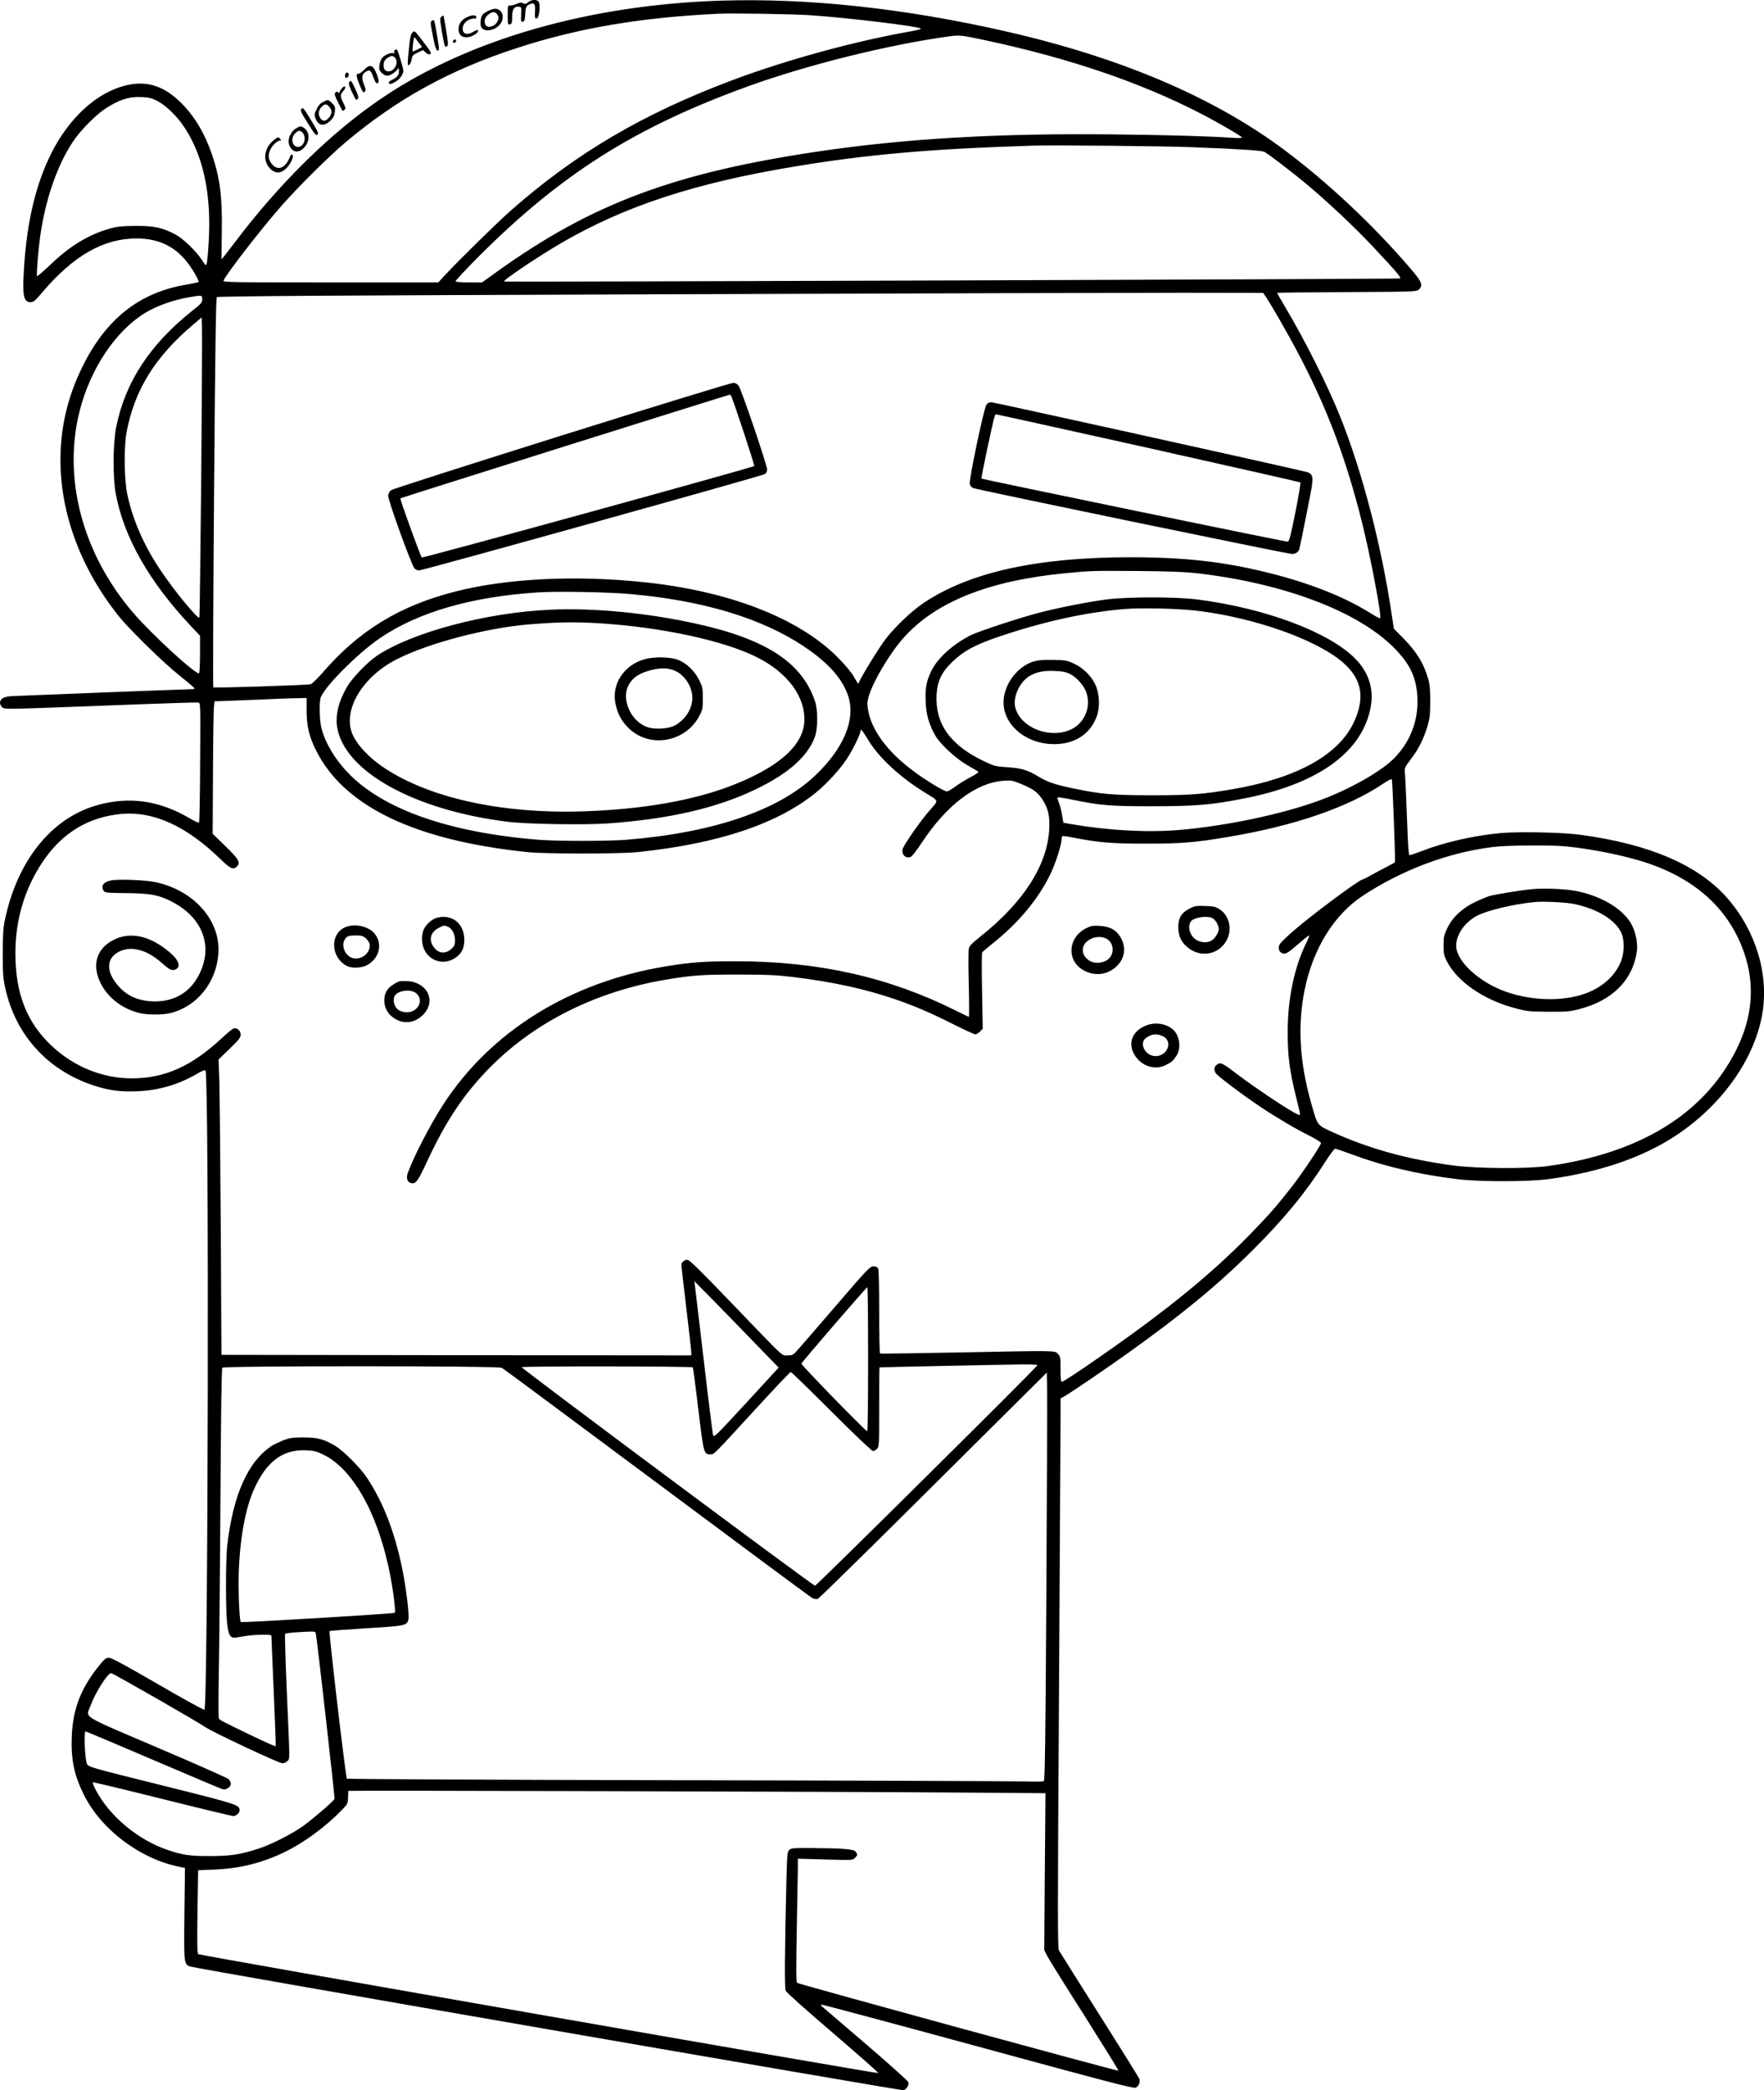
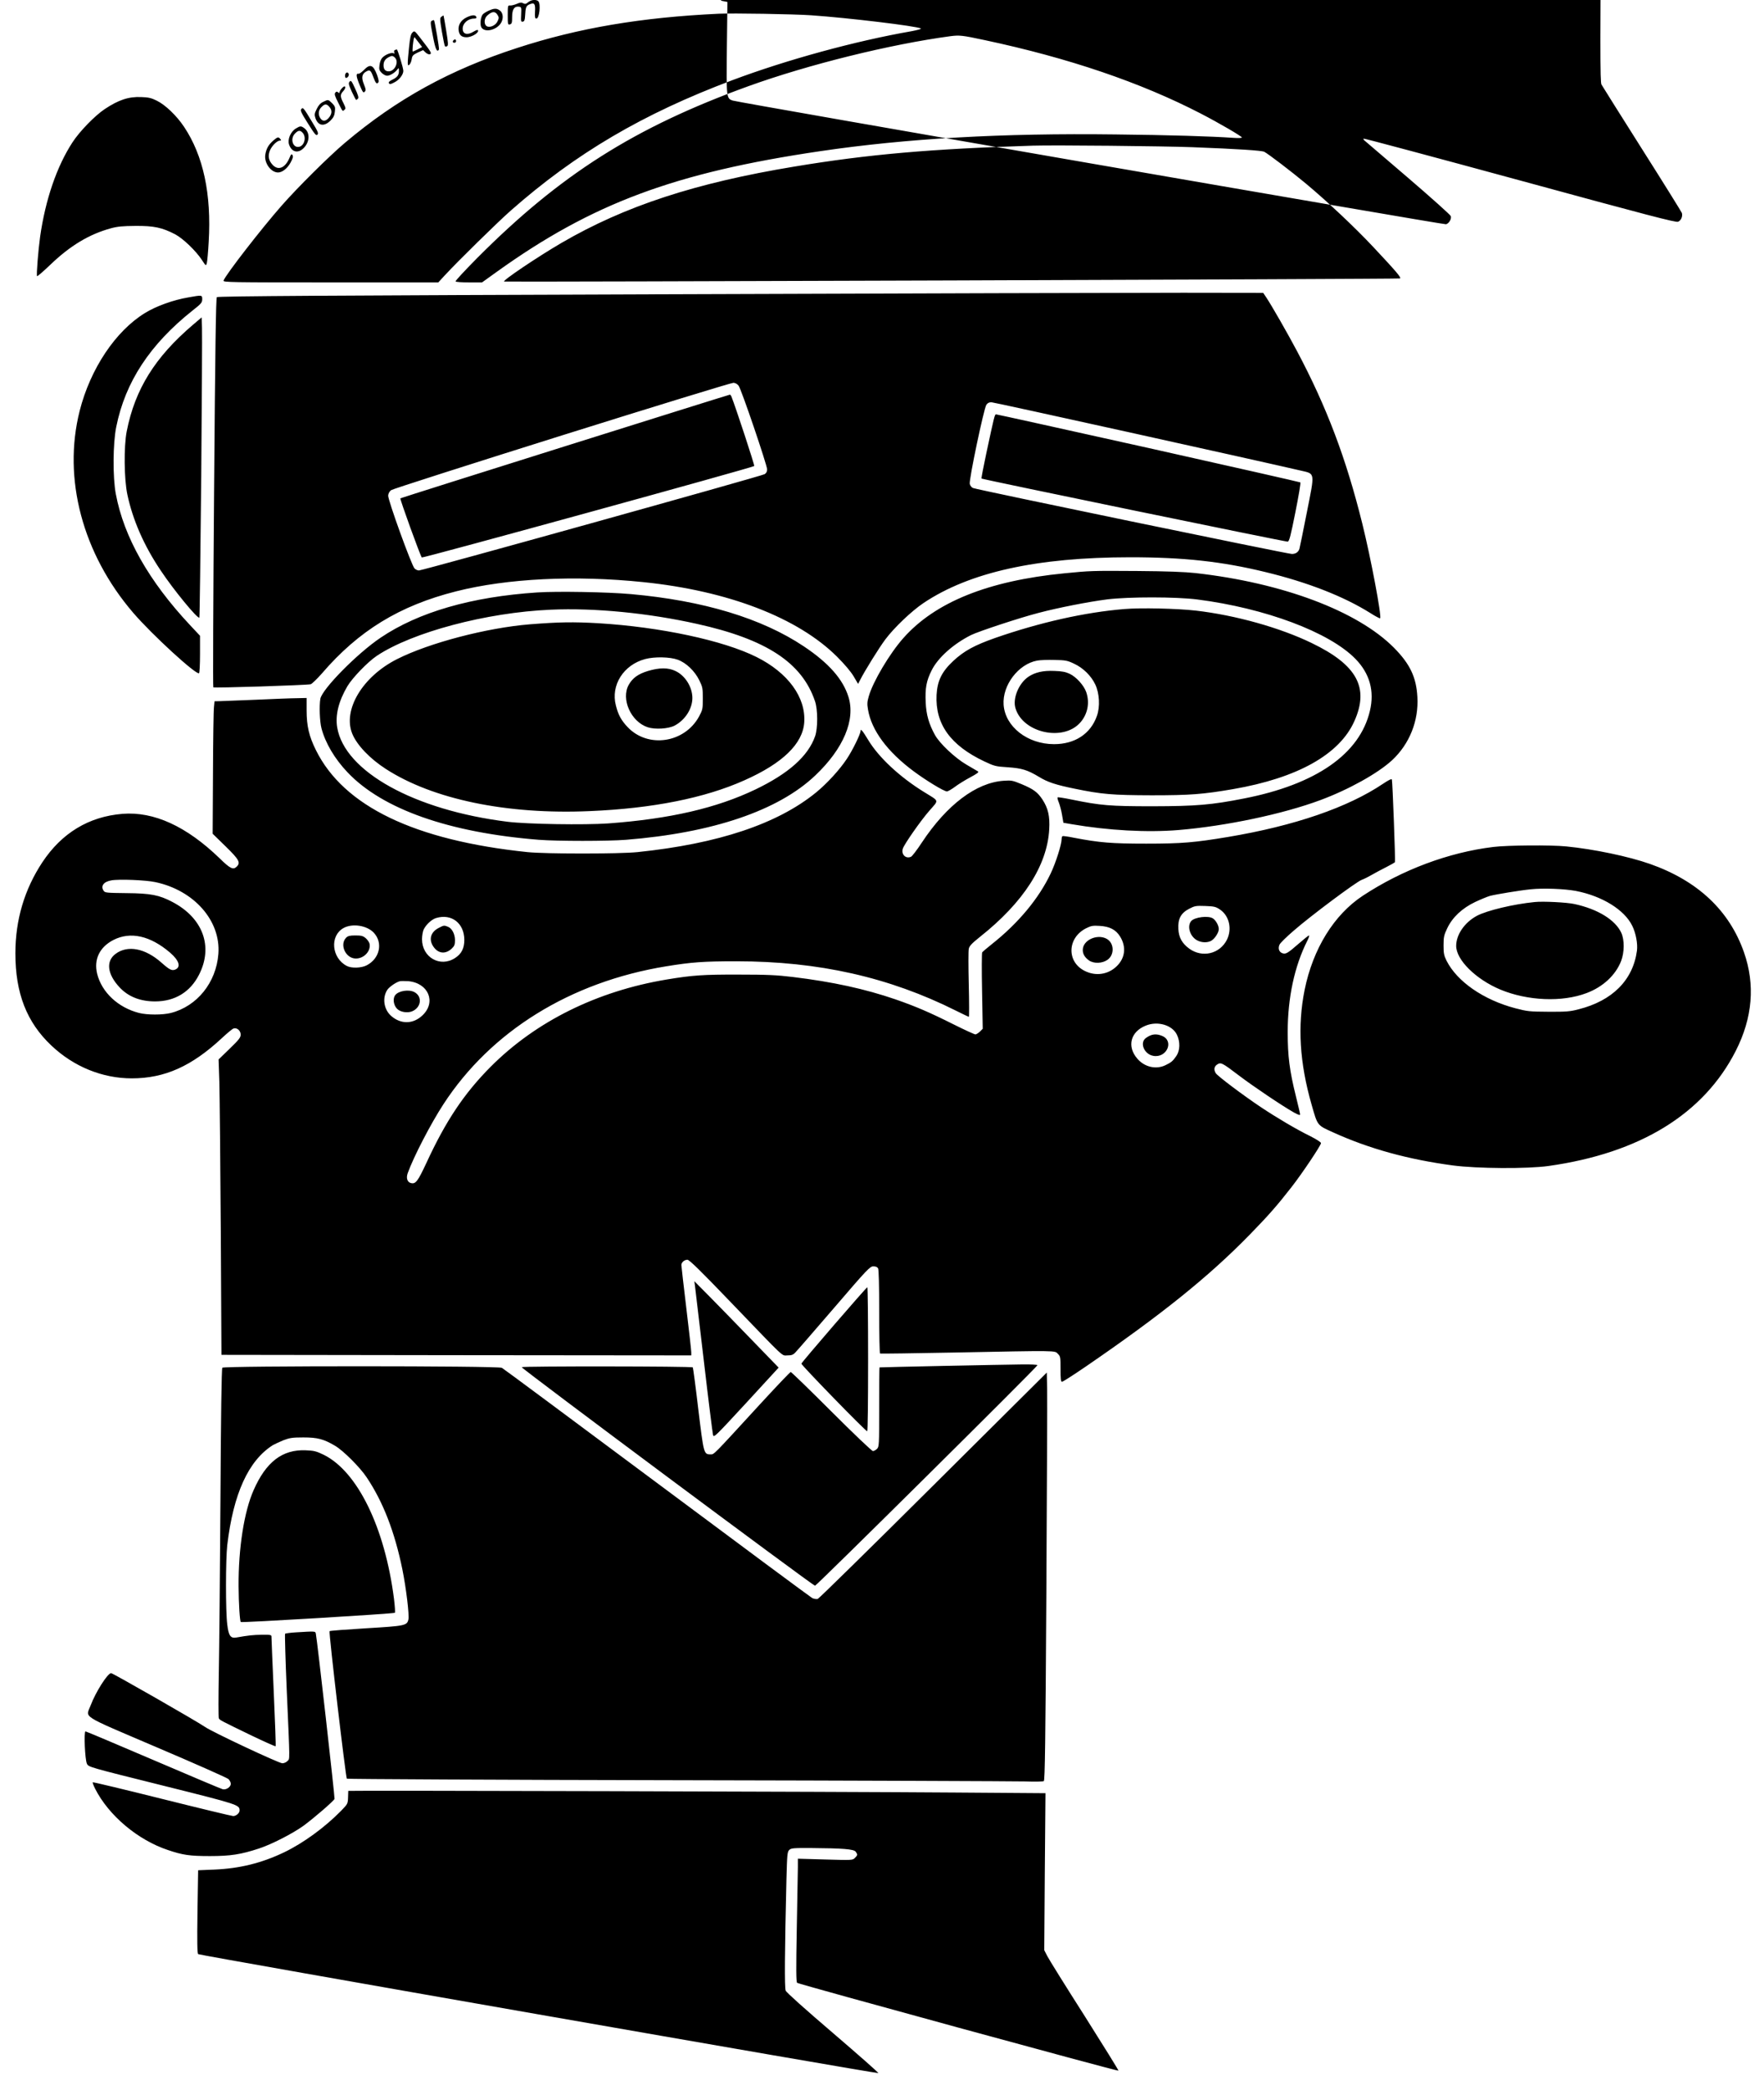
<svg xmlns="http://www.w3.org/2000/svg" version="1.0" viewBox="0 0 1605.093 1901.342" preserveAspectRatio="xMidYMid meet">
  <g transform="translate(-72,1969.892) scale(0.1,-0.1)" fill="#000000" stroke="none">
-     <path d="M5550 19693 c-8 -3 -23 -12 -32 -20 -13 -11 -21 -12 -37 -4 -16 9 -29 8 -58 -5 -21 -9 -48 -16 -60 -15 -22 2 -23 0 -23 -87 0 -85 1 -90 20 -85 17 5 20 14 20 68 0 69 20 99 62 93 22 -3 23 -6 20 -71 -3 -62 -2 -68 15 -65 14 2 19 14 21 53 4 77 9 92 42 105 43 18 53 4 48 -69 -2 -51 0 -61 13 -61 27 0 41 134 17 158 -12 12 -42 15 -68 5z M7280 19693 c-1191 -38 -2282 -349 -3068 -875 -470 -314 -948 -782 -1367 -1339 -58 -76 -107 -139 -108 -139 -2 0 -1 107 1 239 6 327 -16 500 -89 714 -67 196 -159 349 -283 472 -158 156 -317 205 -509 155 -262 -67 -510 -295 -672 -619 -139 -280 -219 -613 -246 -1031 -17 -264 -6 -320 62 -320 22 0 42 16 102 88 287 337 559 492 861 492 209 -1 363 -79 480 -244 48 -68 90 -145 82 -153 -2 -3 -55 -13 -116 -24 -423 -72 -726 -312 -939 -744 -135 -272 -201 -553 -201 -850 0 -487 185 -986 526 -1415 100 -126 411 -430 562 -550 72 -57 132 -108 132 -112 0 -5 -12 -8 -26 -8 -42 0 -1562 -59 -1637 -63 -74 -5 -107 -24 -107 -62 0 -12 9 -30 21 -41 20 -18 41 -17 892 15 480 19 881 32 892 30 19 -4 19 -15 16 -544 -1 -297 -6 -544 -10 -548 -4 -4 -43 13 -86 39 -276 163 -552 201 -844 118 -410 -117 -718 -497 -833 -1027 -19 -87 -22 -133 -23 -317 0 -190 3 -227 23 -320 95 -427 384 -745 802 -884 141 -46 243 -60 404 -53 192 8 371 61 538 158 51 30 72 38 78 29 34 -55 24 -5776 -10 -5813 -4 -5 -194 100 -422 232 -296 172 -424 241 -446 241 -25 0 -39 -10 -74 -52 -179 -215 -254 -405 -265 -663 -8 -210 21 -352 109 -529 155 -315 507 -582 862 -656 l59 -12 -5 -413 c-5 -459 -5 -465 54 -484 63 -20 6471 -1131 6490 -1125 27 8 51 49 43 74 -4 12 -181 170 -393 352 -213 182 -391 335 -396 339 -5 5 -7 11 -4 14 3 3 642 -168 1421 -380 1173 -320 1419 -384 1440 -376 27 11 43 47 35 79 -3 9 -165 270 -361 579 -196 309 -362 575 -371 590 -13 25 -13 306 0 2348 7 1276 13 2399 14 2497 l0 176 48 28 c53 30 402 268 562 383 497 355 821 622 1136 936 288 287 484 525 666 811 40 62 79 114 87 114 7 0 66 -20 131 -44 298 -112 616 -188 980 -233 203 -25 651 -24 835 1 460 63 848 195 1148 392 421 276 719 693 792 1108 62 358 -56 753 -314 1051 -262 302 -704 494 -1336 580 -162 23 -568 31 -732 16 -246 -23 -513 -84 -723 -166 -51 -19 -98 -35 -104 -35 -9 0 -15 86 -24 343 -7 188 -15 367 -18 397 -5 54 -5 56 51 130 71 92 117 184 152 297 23 77 26 106 27 228 0 104 -4 156 -17 203 -41 145 -106 252 -233 380 l-81 82 -18 118 c-93 633 -270 1314 -475 1822 -109 271 -316 684 -497 988 -40 68 -73 125 -73 127 0 2 285 5 634 7 607 3 635 4 655 22 43 39 30 71 -78 196 -339 395 -750 780 -1146 1076 -642 479 -1489 840 -2535 1078 -921 210 -1799 304 -2590 279z m820 -133 c334 -23 959 -98 999 -120 8 -4 -27 -14 -85 -25 -511 -89 -1136 -260 -1629 -445 -815 -306 -1426 -665 -2019 -1188 -116 -102 -479 -458 -600 -589 l-58 -63 -980 0 c-917 0 -980 1 -974 17 22 56 345 473 530 683 144 164 430 448 576 571 472 398 953 663 1567 862 555 181 1127 278 1833 311 130 6 679 -3 840 -14z m1580 -226 c766 -163 1418 -385 1964 -667 170 -88 376 -208 376 -219 0 -5 -35 -6 -77 -3 -198 14 -592 26 -1073 31 -1034 13 -1898 -36 -2685 -152 -1326 -195 -2078 -476 -2944 -1097 l-135 -97 -117 0 c-65 0 -120 4 -124 9 -3 5 86 101 197 213 757 760 1434 1189 2468 1563 546 197 1289 381 1840 455 81 10 105 8 310 -36z m-7535 -550 c79 -38 183 -138 250 -239 175 -262 250 -612 224 -1046 -5 -91 -13 -178 -17 -193 -8 -28 -8 -28 -46 30 -55 83 -170 193 -241 231 -119 62 -193 78 -360 77 -119 -1 -166 -5 -227 -22 -197 -54 -370 -158 -551 -332 -64 -61 -117 -107 -120 -103 -7 12 11 234 28 358 48 338 152 641 295 860 65 100 204 242 292 301 126 84 218 115 333 110 64 -2 92 -8 140 -32z m9425 -424 c414 -16 632 -30 654 -42 38 -20 249 -181 381 -291 195 -163 440 -393 609 -573 209 -223 261 -283 244 -288 -17 -6 -8140 -33 -8151 -28 -17 8 302 223 523 352 576 335 1217 545 2120 694 669 111 1239 161 2170 190 189 6 1189 -4 1450 -14z m671 -1365 c50 -75 198 -333 282 -492 269 -507 445 -971 593 -1568 77 -309 178 -845 162 -860 -3 -3 -43 18 -90 48 -241 151 -568 279 -952 372 -397 97 -748 135 -1231 135 -850 0 -1464 -136 -1883 -417 -108 -73 -265 -222 -346 -330 -57 -76 -190 -290 -231 -372 l-17 -33 -40 68 c-26 44 -82 110 -152 180 -356 354 -990 599 -1763 678 -620 64 -1237 34 -1703 -84 -514 -130 -886 -357 -1222 -748 -44 -50 -90 -94 -101 -97 -45 -9 -880 -36 -886 -28 -4 4 -1 802 7 1773 10 1306 17 1768 25 1776 9 9 1062 16 4037 26 2214 8 4353 14 4755 14 l729 -1 27 -40z m-9681 -18 c0 -30 -9 -41 -87 -102 -388 -308 -613 -650 -695 -1058 -31 -151 -33 -459 -4 -612 73 -391 301 -793 675 -1192 l91 -97 0 -167 c0 -93 -4 -170 -9 -174 -27 -16 -428 351 -599 550 -461 537 -643 1221 -487 1837 97 382 326 725 593 889 101 63 260 120 397 143 124 22 125 22 125 -17z m-9 -1621 c-7 -699 -14 -1272 -17 -1275 -15 -15 -235 253 -352 429 -152 226 -254 459 -303 690 -30 140 -33 436 -6 575 75 383 258 676 602 969 l80 68 3 -94 c2 -51 -1 -664 -7 -1362z m9049 -870 c791 -89 1473 -345 1805 -680 144 -146 202 -266 212 -446 13 -218 -72 -429 -230 -576 -129 -119 -394 -267 -653 -363 -341 -127 -859 -236 -1289 -272 -288 -24 -641 -4 -974 53 l-75 13 -12 70 c-6 39 -20 89 -29 113 -10 24 -15 45 -12 48 3 3 61 -6 129 -20 264 -54 345 -61 738 -61 393 1 531 12 830 71 655 128 1053 405 1145 797 43 180 -2 340 -131 472 -236 243 -821 462 -1439 541 -195 25 -624 25 -820 1 -171 -22 -443 -75 -625 -123 -171 -44 -549 -169 -615 -202 -161 -81 -301 -206 -358 -321 -48 -95 -60 -163 -54 -291 5 -112 29 -196 84 -296 42 -77 184 -211 288 -271 50 -29 96 -56 104 -61 11 -6 -9 -21 -71 -54 -47 -25 -110 -64 -140 -87 -30 -22 -63 -41 -72 -41 -26 0 -189 99 -302 183 -240 178 -385 374 -416 562 -9 51 -7 72 7 120 38 134 190 389 314 529 290 328 772 522 1466 590 235 23 246 24 665 21 271 -2 428 -8 530 -19z m-5140 -191 c660 -59 1192 -220 1575 -476 226 -151 355 -298 405 -458 66 -209 -45 -472 -301 -715 -336 -320 -934 -523 -1724 -586 -167 -13 -622 -13 -790 0 -818 65 -1424 278 -1742 613 -118 124 -203 268 -238 402 -16 62 -21 205 -10 268 17 89 336 413 549 556 344 232 827 372 1425 411 176 12 642 4 851 -15z m5140 -150 c362 -42 766 -155 1055 -295 413 -199 526 -406 388 -712 -135 -302 -518 -516 -1103 -617 -274 -47 -390 -56 -740 -56 -358 1 -455 9 -702 60 -171 35 -245 59 -323 107 -107 64 -156 79 -286 88 -109 7 -121 10 -212 53 -309 146 -448 340 -435 605 7 129 48 212 152 309 98 91 191 142 381 209 405 141 818 234 1175 263 151 13 480 5 650 -14z m-8090 -908 c0 -141 22 -236 85 -362 253 -510 897 -820 1925 -927 168 -17 832 -17 1000 0 735 76 1276 257 1626 543 98 80 215 207 280 306 50 74 124 225 124 252 0 26 18 5 70 -81 95 -158 286 -336 506 -472 145 -90 139 -69 50 -172 -79 -90 -228 -304 -241 -344 -17 -53 27 -96 75 -74 10 5 55 63 98 129 227 343 494 545 744 562 71 5 82 3 164 -31 108 -45 145 -73 189 -139 52 -80 69 -152 62 -272 -18 -328 -235 -665 -629 -977 -76 -61 -98 -84 -103 -110 -4 -17 -4 -164 0 -325 4 -161 4 -293 1 -293 -4 0 -56 25 -116 55 -609 305 -1251 450 -2000 450 -300 0 -408 -8 -640 -46 -870 -142 -1593 -590 -2025 -1254 -115 -176 -272 -479 -325 -627 -16 -44 -4 -82 28 -90 44 -12 63 14 142 183 176 382 345 634 585 875 411 412 966 687 1600 793 235 39 333 46 655 45 258 0 347 -4 495 -22 362 -44 655 -108 935 -204 186 -65 310 -118 531 -229 98 -49 186 -89 194 -89 9 0 27 12 42 26 l25 25 -6 342 c-4 188 -3 347 1 353 4 6 44 40 88 75 240 190 426 413 535 642 46 96 100 265 100 314 0 12 3 24 8 26 4 3 50 -3 102 -14 235 -45 344 -54 660 -54 324 0 439 10 745 61 603 101 1089 268 1410 484 51 34 77 47 80 38 6 -19 33 -742 28 -751 -2 -4 -39 -25 -82 -47 -43 -21 -101 -53 -131 -70 -29 -17 -69 -37 -89 -44 -47 -16 -468 -330 -621 -464 -64 -55 -121 -111 -127 -125 -16 -34 -5 -67 24 -78 32 -12 49 -2 151 87 47 41 88 74 93 74 5 0 -2 -22 -16 -49 -116 -230 -178 -517 -178 -831 0 -218 17 -351 74 -580 21 -85 39 -161 39 -168 0 -10 -19 -3 -57 18 -103 58 -365 234 -497 334 -158 120 -167 124 -201 102 -27 -18 -32 -45 -14 -77 12 -24 245 -199 409 -309 147 -98 328 -205 453 -266 57 -29 97 -55 97 -63 0 -20 -174 -280 -269 -401 -129 -166 -212 -260 -376 -428 -375 -385 -807 -732 -1499 -1206 -110 -75 -205 -136 -213 -136 -10 0 -13 26 -13 115 0 110 -1 117 -25 140 -29 30 10 30 -950 11 -363 -7 -663 -11 -667 -9 -5 2 -8 173 -8 379 0 240 -4 382 -10 395 -7 13 -21 19 -43 19 -31 0 -54 -24 -357 -377 -179 -208 -337 -390 -352 -405 -21 -23 -35 -28 -73 -28 -56 0 -8 -44 -515 483 -280 292 -378 387 -395 387 -28 0 -55 -24 -55 -48 0 -9 20 -186 45 -392 25 -206 45 -387 45 -403 l0 -27 -2137 2 -2138 3 -6 1135 c-4 624 -10 1229 -13 1344 l-7 208 101 98 c85 82 100 102 100 128 0 37 -36 67 -66 55 -10 -3 -57 -42 -104 -86 -276 -257 -521 -367 -821 -367 -267 0 -528 106 -731 298 -225 212 -328 476 -328 839 0 304 82 581 245 828 177 267 423 416 729 441 286 23 583 -113 885 -405 96 -94 123 -107 155 -75 37 36 22 64 -101 184 l-118 115 3 550 c1 303 5 574 9 603 l5 52 47 1 c25 1 174 7 331 13 157 7 324 14 373 14 l87 2 0 -113z m11461 -1237 c253 -25 568 -91 764 -160 433 -153 721 -423 854 -804 103 -294 78 -595 -75 -896 -292 -574 -872 -930 -1704 -1047 -194 -27 -650 -24 -870 5 -410 55 -762 152 -1090 301 -146 66 -140 58 -195 250 -110 383 -130 718 -64 1046 76 374 267 683 529 856 360 237 783 395 1188 444 131 16 523 19 663 5z m-7416 -4483 l250 -258 -295 -321 c-285 -308 -295 -319 -302 -291 -4 15 -42 316 -83 668 -41 352 -78 660 -81 685 l-6 45 134 -135 c73 -74 246 -251 383 -393z m1064 -182 c0 -375 -3 -655 -8 -655 -15 0 -602 604 -599 615 4 15 591 695 600 695 4 0 7 -295 7 -655z m1541 -54 c0 -14 -2010 -2006 -2024 -2006 -18 0 -2675 1978 -2669 1988 6 10 1551 9 1557 -2 3 -5 26 -176 50 -381 49 -404 50 -410 110 -410 35 0 12 -23 448 452 150 163 277 297 283 297 5 1 172 -161 370 -359 198 -198 368 -360 378 -360 9 0 26 9 37 20 19 19 20 33 20 380 0 198 1 361 3 361 3 2 1115 25 1300 27 76 1 137 -2 137 -7z m-4873 -24 c12 -6 646 -477 1410 -1046 763 -569 1400 -1041 1415 -1049 16 -7 37 -10 49 -7 11 4 485 469 1052 1033 l1032 1026 3 -149 c2 -83 -2 -917 -7 -1854 -8 -1359 -13 -1706 -23 -1713 -7 -5 -85 -6 -173 -3 -88 2 -1510 8 -3160 11 -1650 3 -3004 10 -3009 14 -10 10 -166 1333 -157 1342 3 4 153 15 333 26 355 21 371 25 384 79 10 39 -21 291 -55 458 -70 342 -176 614 -324 835 -61 92 -213 244 -288 288 -105 62 -161 76 -289 76 -100 0 -124 -4 -182 -26 -36 -15 -79 -35 -95 -44 -222 -140 -360 -442 -415 -909 -15 -131 -16 -601 0 -723 12 -102 30 -127 82 -118 114 20 154 24 233 25 77 1 87 -1 87 -16 0 -10 9 -237 21 -506 12 -268 20 -490 17 -492 -3 -3 -99 40 -214 95 -292 141 -295 143 -303 160 -4 8 -4 191 0 405 4 215 11 926 15 1580 4 759 10 1195 17 1203 14 18 2512 18 2544 -1z m-1621 -791 c307 -152 556 -661 639 -1310 8 -66 12 -123 8 -127 -10 -9 -1394 -92 -1402 -84 -9 10 -19 165 -20 326 -2 345 50 678 137 874 113 257 262 371 474 362 76 -3 95 -8 164 -41z m-72 -1628 c12 -55 174 -1491 170 -1502 -8 -20 -188 -175 -282 -244 -100 -72 -292 -170 -405 -207 -164 -54 -258 -69 -447 -69 -182 0 -247 9 -382 55 -274 91 -539 314 -662 557 -15 30 -25 56 -22 59 3 3 287 -65 631 -151 344 -86 635 -156 647 -156 27 0 58 27 58 50 0 52 -4 54 -705 229 -666 166 -670 167 -684 197 -18 36 -29 294 -13 294 6 0 283 -117 617 -260 334 -143 618 -263 631 -266 32 -8 74 20 74 49 0 13 -10 33 -22 44 -13 11 -305 141 -651 288 -710 304 -646 264 -602 382 45 120 154 292 186 293 15 0 777 -436 854 -489 65 -46 673 -331 704 -331 16 0 36 9 47 21 22 25 23 -34 -7 647 -12 276 -18 506 -15 510 4 4 49 10 99 13 181 11 176 11 181 -13z m5815 -1444 l824 -6 -6 -714 -5 -714 27 -53 c14 -28 167 -274 340 -545 172 -272 311 -496 308 -498 -7 -7 -2911 787 -2924 799 -9 9 -10 120 -3 492 5 264 9 515 10 559 l0 78 249 -7 c245 -7 249 -7 270 14 25 25 26 31 7 57 -17 23 -118 31 -403 33 -167 1 -185 -1 -202 -18 -17 -17 -19 -42 -25 -267 -16 -658 -18 -984 -7 -1012 7 -17 176 -168 432 -387 231 -198 416 -361 411 -363 -18 -6 -6177 1071 -6189 1082 -8 8 -10 107 -6 387 l6 376 146 6 c233 10 431 59 636 157 175 84 371 227 520 379 58 60 60 63 62 119 1 31 2 59 2 61 1 5 4484 -7 5520 -15z M5835 15739 c-841 -264 -1541 -488 -1555 -498 -16 -11 -26 -30 -28 -49 -4 -38 213 -637 240 -664 10 -10 28 -18 40 -18 34 0 3120 859 3146 876 15 10 22 24 22 44 0 38 -234 727 -259 760 -11 15 -29 26 -47 27 -16 1 -717 -214 -1559 -478z m1540 354 c42 -106 213 -628 208 -633 -17 -15 -3017 -840 -3025 -832 -13 13 -201 532 -195 538 4 5 2983 941 2998 943 4 1 10 -7 14 -16z M9695 16017 c-23 -35 -160 -687 -151 -720 3 -15 17 -32 29 -37 34 -15 2864 -600 2902 -600 35 0 60 17 69 48 3 9 33 157 67 329 74 374 78 350 -58 382 -437 101 -2789 621 -2812 621 -21 0 -35 -7 -46 -23z m1475 -393 c756 -169 1378 -310 1382 -313 5 -4 -16 -126 -45 -271 -43 -216 -56 -266 -70 -268 -16 -3 -2777 566 -2786 574 -3 2 17 104 43 227 73 341 77 357 89 357 7 0 631 -138 1387 -306z M5730 14153 c-583 -25 -1260 -205 -1582 -420 -82 -55 -221 -199 -267 -276 -80 -136 -111 -262 -93 -374 67 -402 703 -754 1552 -859 180 -22 698 -30 914 -15 562 41 988 140 1342 310 301 145 478 303 541 484 25 72 25 241 -1 317 -118 351 -442 564 -1074 704 -444 99 -933 147 -1332 129z m435 -123 c564 -34 1139 -157 1440 -308 286 -143 448 -366 433 -593 -13 -195 -196 -373 -545 -528 -360 -161 -835 -256 -1408 -280 -753 -33 -1427 107 -1855 384 -144 93 -261 215 -304 318 -90 218 93 523 408 681 291 147 814 284 1206 316 267 21 394 23 625 10z M6590 13704 c-197 -53 -314 -238 -266 -422 21 -85 49 -136 107 -197 185 -195 518 -145 650 97 32 60 34 68 34 163 0 93 -2 105 -32 166 -42 85 -119 159 -196 187 -70 26 -211 29 -297 6z m275 -108 c89 -41 155 -146 155 -246 0 -99 -67 -202 -163 -252 -58 -29 -177 -36 -244 -14 -153 51 -244 257 -172 386 35 62 86 99 176 126 104 31 183 31 248 0z M10157 13690 c-170 -31 -317 -223 -305 -401 14 -200 217 -359 459 -359 190 0 333 94 390 257 30 84 23 206 -15 286 -38 80 -111 151 -193 189 -61 29 -77 32 -178 34 -60 2 -131 -1 -158 -6z m296 -120 c60 -28 130 -106 151 -167 33 -97 13 -200 -54 -276 -155 -176 -523 -95 -590 130 -27 88 29 225 116 285 60 41 135 59 239 54 67 -2 102 -9 138 -26z M1733 11691 c-71 -12 -100 -53 -69 -96 12 -17 31 -18 207 -20 221 -2 297 -17 417 -80 279 -146 374 -406 243 -662 -80 -158 -220 -243 -400 -243 -135 0 -244 43 -323 128 -112 119 -126 238 -37 304 110 83 271 52 420 -81 71 -63 92 -73 122 -62 56 22 38 83 -46 155 -180 154 -360 194 -515 115 -126 -65 -180 -177 -148 -308 42 -168 190 -307 381 -356 76 -19 214 -19 290 0 238 61 412 276 432 537 23 301 -220 578 -573 653 -86 19 -333 29 -401 16z M11541 11433 c-76 -39 -104 -92 -99 -184 4 -78 34 -131 99 -179 119 -86 278 -48 343 81 49 99 21 219 -65 276 -37 25 -54 28 -133 31 -84 3 -95 1 -145 -25z m217 -89 c27 -19 52 -65 52 -96 0 -30 -33 -83 -65 -104 -36 -23 -96 -21 -138 5 -61 37 -86 125 -49 171 30 37 160 53 200 24z M4690 11349 c-42 -12 -93 -60 -115 -105 -8 -17 -15 -57 -15 -88 0 -166 166 -260 301 -171 59 38 84 89 84 165 -1 151 -115 240 -255 199z m104 -79 c38 -14 66 -66 66 -123 0 -41 -5 -53 -30 -77 -57 -53 -123 -46 -167 19 -43 64 -25 130 46 168 50 26 51 26 85 13z M3845 11257 c-126 -71 -108 -272 30 -344 42 -23 132 -20 181 5 119 61 151 204 66 296 -63 68 -197 88 -277 43z m203 -92 c16 -14 32 -37 35 -52 12 -66 -51 -133 -125 -133 -93 0 -151 127 -88 190 16 16 34 20 84 20 54 0 69 -4 94 -25z M10602 11255 c-171 -87 -178 -304 -13 -387 100 -51 214 -34 292 42 77 74 89 176 31 270 -38 62 -95 92 -186 97 -62 4 -78 1 -124 -22z m195 -100 c62 -41 63 -142 1 -186 -47 -34 -124 -37 -168 -7 -44 30 -64 70 -56 113 16 84 145 131 223 80z M4356 10773 c-34 -9 -95 -52 -112 -78 -47 -72 -32 -177 34 -236 89 -79 203 -77 288 6 125 120 51 293 -131 309 -33 2 -69 2 -79 -1z m134 -98 c75 -39 64 -140 -20 -175 -43 -18 -108 -7 -137 23 -33 33 -41 95 -16 125 31 39 123 53 173 27z M11146 10370 c-139 -55 -174 -189 -78 -300 65 -77 171 -102 257 -60 52 25 67 37 99 84 34 50 36 129 5 193 -42 88 -175 127 -283 83z m149 -94 c111 -47 41 -204 -82 -181 -83 15 -126 121 -65 163 50 36 92 41 147 18z M14650 11610 c-101 -10 -312 -45 -372 -60 -24 -7 -85 -32 -136 -56 -119 -57 -207 -140 -254 -240 -29 -61 -33 -79 -33 -154 0 -73 4 -93 28 -141 96 -189 336 -355 624 -431 111 -29 129 -31 303 -32 160 -1 197 2 273 22 309 78 496 266 532 534 8 62 -10 160 -43 226 -71 146 -275 271 -513 317 -103 19 -295 27 -409 15z m395 -134 c214 -46 374 -145 428 -263 29 -65 28 -176 -2 -255 -50 -129 -165 -236 -314 -292 -223 -85 -539 -71 -786 32 -223 94 -401 270 -401 397 0 103 77 214 189 274 91 48 332 106 526 125 77 8 291 -3 360 -18z M5165 19601 c-22 -10 -46 -25 -53 -34 -19 -23 -26 -90 -13 -115 26 -50 129 -32 175 31 28 38 27 94 -3 118 -29 24 -55 24 -106 0z m81 -36 c14 -22 15 -30 3 -56 -15 -39 -69 -65 -99 -49 -28 15 -27 70 3 97 43 39 71 42 93 8z M4737 19547 c-16 -11 -15 -21 4 -137 12 -69 24 -128 28 -132 3 -4 12 -3 20 1 11 7 9 31 -9 142 -12 74 -23 135 -24 136 -2 2 -10 -3 -19 -10z M4964 19540 c-53 -26 -79 -73 -70 -123 7 -40 29 -57 71 -57 50 0 122 46 102 66 -2 3 -20 -4 -38 -15 -57 -35 -99 -23 -99 27 0 49 48 92 104 92 18 0 24 4 20 15 -8 21 -41 19 -90 -5z M4649 19510 c-14 -8 -13 -22 10 -140 23 -120 37 -150 55 -122 5 9 -38 259 -45 267 -2 2 -11 0 -20 -5z M4472 19402 c-14 -14 -21 -44 -30 -133 -16 -158 -16 -175 3 -159 8 7 18 29 21 50 5 33 12 40 55 61 l49 22 23 -22 c15 -13 30 -19 40 -15 18 7 10 21 -92 152 -49 63 -50 63 -69 44z m57 -89 l32 -42 -40 -21 c-22 -11 -42 -20 -45 -20 -3 0 -3 24 0 53 6 54 12 83 17 76 2 -2 18 -23 36 -46z M4847 19333 c-12 -11 -8 -23 8 -23 8 0 15 7 15 15 0 16 -12 20 -23 8z M4313 19244 c-7 -3 -9 -12 -6 -21 4 -11 2 -14 -5 -9 -18 11 -76 -11 -102 -39 -14 -14 -24 -41 -27 -69 -5 -38 -2 -48 20 -70 14 -14 36 -26 49 -26 26 0 71 27 93 56 14 18 14 17 15 -12 0 -38 -15 -59 -62 -81 -26 -13 -35 -22 -29 -32 7 -10 17 -9 50 9 43 21 81 70 81 104 0 26 -52 196 -59 195 -3 0 -11 -3 -18 -5z m1 -70 c38 -38 -1 -124 -57 -124 -31 0 -47 18 -47 55 0 34 14 56 45 73 28 16 41 15 59 -4z M4032 19063 c-21 -21 -42 -36 -49 -35 -26 5 -23 -23 8 -99 29 -69 35 -78 47 -65 13 13 12 21 -7 69 -25 61 -18 95 24 117 30 16 39 10 60 -47 22 -59 31 -71 46 -56 8 8 5 27 -10 70 -35 93 -63 104 -119 46z M3867 19033 c-10 -9 -9 -43 1 -43 15 0 30 22 25 36 -6 15 -16 18 -26 7z M3901 18956 c-12 -14 -9 -26 20 -91 19 -41 37 -75 40 -75 4 0 11 6 17 13 7 8 -1 35 -27 91 -32 70 -38 77 -50 62z M3832 18897 c-12 -13 -22 -29 -22 -36 0 -10 -3 -11 -14 -2 -10 9 -16 8 -25 -3 -10 -11 -5 -29 25 -88 44 -88 40 -84 58 -68 14 10 12 18 -9 61 -31 60 -31 78 -1 110 13 14 21 31 17 38 -5 8 -14 4 -29 -12z M3660 18772 c-24 -11 -43 -32 -58 -64 -21 -42 -22 -52 -12 -83 24 -72 81 -81 140 -20 24 24 34 45 37 79 5 40 2 48 -25 76 -36 35 -36 35 -82 12z m60 -49 c25 -31 20 -65 -12 -100 -27 -29 -53 -29 -72 -1 -23 33 -20 75 9 103 31 32 48 31 75 -2z M3461 18706 c-10 -12 1 -35 61 -130 62 -99 75 -114 86 -102 12 12 5 29 -49 117 -78 130 -82 135 -98 115z M3412 18530 c-48 -29 -77 -99 -62 -145 24 -72 84 -85 136 -30 55 58 55 142 0 180 -27 19 -35 19 -74 -5z m62 -39 c35 -39 17 -115 -30 -127 -59 -15 -88 73 -39 121 29 30 46 31 69 6z M3205 18419 c-43 -38 -62 -73 -71 -127 -12 -75 51 -162 116 -162 38 0 85 37 114 90 20 37 25 54 18 67 -9 14 -13 11 -27 -22 -39 -94 -103 -121 -155 -65 -36 39 -44 80 -24 130 17 42 65 90 91 90 13 0 13 3 3 15 -17 21 -24 19 -65 -16z" />
+     <path d="M5550 19693 c-8 -3 -23 -12 -32 -20 -13 -11 -21 -12 -37 -4 -16 9 -29 8 -58 -5 -21 -9 -48 -16 -60 -15 -22 2 -23 0 -23 -87 0 -85 1 -90 20 -85 17 5 20 14 20 68 0 69 20 99 62 93 22 -3 23 -6 20 -71 -3 -62 -2 -68 15 -65 14 2 19 14 21 53 4 77 9 92 42 105 43 18 53 4 48 -69 -2 -51 0 -61 13 -61 27 0 41 134 17 158 -12 12 -42 15 -68 5z M7280 19693 l59 -12 -5 -413 c-5 -459 -5 -465 54 -484 63 -20 6471 -1131 6490 -1125 27 8 51 49 43 74 -4 12 -181 170 -393 352 -213 182 -391 335 -396 339 -5 5 -7 11 -4 14 3 3 642 -168 1421 -380 1173 -320 1419 -384 1440 -376 27 11 43 47 35 79 -3 9 -165 270 -361 579 -196 309 -362 575 -371 590 -13 25 -13 306 0 2348 7 1276 13 2399 14 2497 l0 176 48 28 c53 30 402 268 562 383 497 355 821 622 1136 936 288 287 484 525 666 811 40 62 79 114 87 114 7 0 66 -20 131 -44 298 -112 616 -188 980 -233 203 -25 651 -24 835 1 460 63 848 195 1148 392 421 276 719 693 792 1108 62 358 -56 753 -314 1051 -262 302 -704 494 -1336 580 -162 23 -568 31 -732 16 -246 -23 -513 -84 -723 -166 -51 -19 -98 -35 -104 -35 -9 0 -15 86 -24 343 -7 188 -15 367 -18 397 -5 54 -5 56 51 130 71 92 117 184 152 297 23 77 26 106 27 228 0 104 -4 156 -17 203 -41 145 -106 252 -233 380 l-81 82 -18 118 c-93 633 -270 1314 -475 1822 -109 271 -316 684 -497 988 -40 68 -73 125 -73 127 0 2 285 5 634 7 607 3 635 4 655 22 43 39 30 71 -78 196 -339 395 -750 780 -1146 1076 -642 479 -1489 840 -2535 1078 -921 210 -1799 304 -2590 279z m820 -133 c334 -23 959 -98 999 -120 8 -4 -27 -14 -85 -25 -511 -89 -1136 -260 -1629 -445 -815 -306 -1426 -665 -2019 -1188 -116 -102 -479 -458 -600 -589 l-58 -63 -980 0 c-917 0 -980 1 -974 17 22 56 345 473 530 683 144 164 430 448 576 571 472 398 953 663 1567 862 555 181 1127 278 1833 311 130 6 679 -3 840 -14z m1580 -226 c766 -163 1418 -385 1964 -667 170 -88 376 -208 376 -219 0 -5 -35 -6 -77 -3 -198 14 -592 26 -1073 31 -1034 13 -1898 -36 -2685 -152 -1326 -195 -2078 -476 -2944 -1097 l-135 -97 -117 0 c-65 0 -120 4 -124 9 -3 5 86 101 197 213 757 760 1434 1189 2468 1563 546 197 1289 381 1840 455 81 10 105 8 310 -36z m-7535 -550 c79 -38 183 -138 250 -239 175 -262 250 -612 224 -1046 -5 -91 -13 -178 -17 -193 -8 -28 -8 -28 -46 30 -55 83 -170 193 -241 231 -119 62 -193 78 -360 77 -119 -1 -166 -5 -227 -22 -197 -54 -370 -158 -551 -332 -64 -61 -117 -107 -120 -103 -7 12 11 234 28 358 48 338 152 641 295 860 65 100 204 242 292 301 126 84 218 115 333 110 64 -2 92 -8 140 -32z m9425 -424 c414 -16 632 -30 654 -42 38 -20 249 -181 381 -291 195 -163 440 -393 609 -573 209 -223 261 -283 244 -288 -17 -6 -8140 -33 -8151 -28 -17 8 302 223 523 352 576 335 1217 545 2120 694 669 111 1239 161 2170 190 189 6 1189 -4 1450 -14z m671 -1365 c50 -75 198 -333 282 -492 269 -507 445 -971 593 -1568 77 -309 178 -845 162 -860 -3 -3 -43 18 -90 48 -241 151 -568 279 -952 372 -397 97 -748 135 -1231 135 -850 0 -1464 -136 -1883 -417 -108 -73 -265 -222 -346 -330 -57 -76 -190 -290 -231 -372 l-17 -33 -40 68 c-26 44 -82 110 -152 180 -356 354 -990 599 -1763 678 -620 64 -1237 34 -1703 -84 -514 -130 -886 -357 -1222 -748 -44 -50 -90 -94 -101 -97 -45 -9 -880 -36 -886 -28 -4 4 -1 802 7 1773 10 1306 17 1768 25 1776 9 9 1062 16 4037 26 2214 8 4353 14 4755 14 l729 -1 27 -40z m-9681 -18 c0 -30 -9 -41 -87 -102 -388 -308 -613 -650 -695 -1058 -31 -151 -33 -459 -4 -612 73 -391 301 -793 675 -1192 l91 -97 0 -167 c0 -93 -4 -170 -9 -174 -27 -16 -428 351 -599 550 -461 537 -643 1221 -487 1837 97 382 326 725 593 889 101 63 260 120 397 143 124 22 125 22 125 -17z m-9 -1621 c-7 -699 -14 -1272 -17 -1275 -15 -15 -235 253 -352 429 -152 226 -254 459 -303 690 -30 140 -33 436 -6 575 75 383 258 676 602 969 l80 68 3 -94 c2 -51 -1 -664 -7 -1362z m9049 -870 c791 -89 1473 -345 1805 -680 144 -146 202 -266 212 -446 13 -218 -72 -429 -230 -576 -129 -119 -394 -267 -653 -363 -341 -127 -859 -236 -1289 -272 -288 -24 -641 -4 -974 53 l-75 13 -12 70 c-6 39 -20 89 -29 113 -10 24 -15 45 -12 48 3 3 61 -6 129 -20 264 -54 345 -61 738 -61 393 1 531 12 830 71 655 128 1053 405 1145 797 43 180 -2 340 -131 472 -236 243 -821 462 -1439 541 -195 25 -624 25 -820 1 -171 -22 -443 -75 -625 -123 -171 -44 -549 -169 -615 -202 -161 -81 -301 -206 -358 -321 -48 -95 -60 -163 -54 -291 5 -112 29 -196 84 -296 42 -77 184 -211 288 -271 50 -29 96 -56 104 -61 11 -6 -9 -21 -71 -54 -47 -25 -110 -64 -140 -87 -30 -22 -63 -41 -72 -41 -26 0 -189 99 -302 183 -240 178 -385 374 -416 562 -9 51 -7 72 7 120 38 134 190 389 314 529 290 328 772 522 1466 590 235 23 246 24 665 21 271 -2 428 -8 530 -19z m-5140 -191 c660 -59 1192 -220 1575 -476 226 -151 355 -298 405 -458 66 -209 -45 -472 -301 -715 -336 -320 -934 -523 -1724 -586 -167 -13 -622 -13 -790 0 -818 65 -1424 278 -1742 613 -118 124 -203 268 -238 402 -16 62 -21 205 -10 268 17 89 336 413 549 556 344 232 827 372 1425 411 176 12 642 4 851 -15z m5140 -150 c362 -42 766 -155 1055 -295 413 -199 526 -406 388 -712 -135 -302 -518 -516 -1103 -617 -274 -47 -390 -56 -740 -56 -358 1 -455 9 -702 60 -171 35 -245 59 -323 107 -107 64 -156 79 -286 88 -109 7 -121 10 -212 53 -309 146 -448 340 -435 605 7 129 48 212 152 309 98 91 191 142 381 209 405 141 818 234 1175 263 151 13 480 5 650 -14z m-8090 -908 c0 -141 22 -236 85 -362 253 -510 897 -820 1925 -927 168 -17 832 -17 1000 0 735 76 1276 257 1626 543 98 80 215 207 280 306 50 74 124 225 124 252 0 26 18 5 70 -81 95 -158 286 -336 506 -472 145 -90 139 -69 50 -172 -79 -90 -228 -304 -241 -344 -17 -53 27 -96 75 -74 10 5 55 63 98 129 227 343 494 545 744 562 71 5 82 3 164 -31 108 -45 145 -73 189 -139 52 -80 69 -152 62 -272 -18 -328 -235 -665 -629 -977 -76 -61 -98 -84 -103 -110 -4 -17 -4 -164 0 -325 4 -161 4 -293 1 -293 -4 0 -56 25 -116 55 -609 305 -1251 450 -2000 450 -300 0 -408 -8 -640 -46 -870 -142 -1593 -590 -2025 -1254 -115 -176 -272 -479 -325 -627 -16 -44 -4 -82 28 -90 44 -12 63 14 142 183 176 382 345 634 585 875 411 412 966 687 1600 793 235 39 333 46 655 45 258 0 347 -4 495 -22 362 -44 655 -108 935 -204 186 -65 310 -118 531 -229 98 -49 186 -89 194 -89 9 0 27 12 42 26 l25 25 -6 342 c-4 188 -3 347 1 353 4 6 44 40 88 75 240 190 426 413 535 642 46 96 100 265 100 314 0 12 3 24 8 26 4 3 50 -3 102 -14 235 -45 344 -54 660 -54 324 0 439 10 745 61 603 101 1089 268 1410 484 51 34 77 47 80 38 6 -19 33 -742 28 -751 -2 -4 -39 -25 -82 -47 -43 -21 -101 -53 -131 -70 -29 -17 -69 -37 -89 -44 -47 -16 -468 -330 -621 -464 -64 -55 -121 -111 -127 -125 -16 -34 -5 -67 24 -78 32 -12 49 -2 151 87 47 41 88 74 93 74 5 0 -2 -22 -16 -49 -116 -230 -178 -517 -178 -831 0 -218 17 -351 74 -580 21 -85 39 -161 39 -168 0 -10 -19 -3 -57 18 -103 58 -365 234 -497 334 -158 120 -167 124 -201 102 -27 -18 -32 -45 -14 -77 12 -24 245 -199 409 -309 147 -98 328 -205 453 -266 57 -29 97 -55 97 -63 0 -20 -174 -280 -269 -401 -129 -166 -212 -260 -376 -428 -375 -385 -807 -732 -1499 -1206 -110 -75 -205 -136 -213 -136 -10 0 -13 26 -13 115 0 110 -1 117 -25 140 -29 30 10 30 -950 11 -363 -7 -663 -11 -667 -9 -5 2 -8 173 -8 379 0 240 -4 382 -10 395 -7 13 -21 19 -43 19 -31 0 -54 -24 -357 -377 -179 -208 -337 -390 -352 -405 -21 -23 -35 -28 -73 -28 -56 0 -8 -44 -515 483 -280 292 -378 387 -395 387 -28 0 -55 -24 -55 -48 0 -9 20 -186 45 -392 25 -206 45 -387 45 -403 l0 -27 -2137 2 -2138 3 -6 1135 c-4 624 -10 1229 -13 1344 l-7 208 101 98 c85 82 100 102 100 128 0 37 -36 67 -66 55 -10 -3 -57 -42 -104 -86 -276 -257 -521 -367 -821 -367 -267 0 -528 106 -731 298 -225 212 -328 476 -328 839 0 304 82 581 245 828 177 267 423 416 729 441 286 23 583 -113 885 -405 96 -94 123 -107 155 -75 37 36 22 64 -101 184 l-118 115 3 550 c1 303 5 574 9 603 l5 52 47 1 c25 1 174 7 331 13 157 7 324 14 373 14 l87 2 0 -113z m11461 -1237 c253 -25 568 -91 764 -160 433 -153 721 -423 854 -804 103 -294 78 -595 -75 -896 -292 -574 -872 -930 -1704 -1047 -194 -27 -650 -24 -870 5 -410 55 -762 152 -1090 301 -146 66 -140 58 -195 250 -110 383 -130 718 -64 1046 76 374 267 683 529 856 360 237 783 395 1188 444 131 16 523 19 663 5z m-7416 -4483 l250 -258 -295 -321 c-285 -308 -295 -319 -302 -291 -4 15 -42 316 -83 668 -41 352 -78 660 -81 685 l-6 45 134 -135 c73 -74 246 -251 383 -393z m1064 -182 c0 -375 -3 -655 -8 -655 -15 0 -602 604 -599 615 4 15 591 695 600 695 4 0 7 -295 7 -655z m1541 -54 c0 -14 -2010 -2006 -2024 -2006 -18 0 -2675 1978 -2669 1988 6 10 1551 9 1557 -2 3 -5 26 -176 50 -381 49 -404 50 -410 110 -410 35 0 12 -23 448 452 150 163 277 297 283 297 5 1 172 -161 370 -359 198 -198 368 -360 378 -360 9 0 26 9 37 20 19 19 20 33 20 380 0 198 1 361 3 361 3 2 1115 25 1300 27 76 1 137 -2 137 -7z m-4873 -24 c12 -6 646 -477 1410 -1046 763 -569 1400 -1041 1415 -1049 16 -7 37 -10 49 -7 11 4 485 469 1052 1033 l1032 1026 3 -149 c2 -83 -2 -917 -7 -1854 -8 -1359 -13 -1706 -23 -1713 -7 -5 -85 -6 -173 -3 -88 2 -1510 8 -3160 11 -1650 3 -3004 10 -3009 14 -10 10 -166 1333 -157 1342 3 4 153 15 333 26 355 21 371 25 384 79 10 39 -21 291 -55 458 -70 342 -176 614 -324 835 -61 92 -213 244 -288 288 -105 62 -161 76 -289 76 -100 0 -124 -4 -182 -26 -36 -15 -79 -35 -95 -44 -222 -140 -360 -442 -415 -909 -15 -131 -16 -601 0 -723 12 -102 30 -127 82 -118 114 20 154 24 233 25 77 1 87 -1 87 -16 0 -10 9 -237 21 -506 12 -268 20 -490 17 -492 -3 -3 -99 40 -214 95 -292 141 -295 143 -303 160 -4 8 -4 191 0 405 4 215 11 926 15 1580 4 759 10 1195 17 1203 14 18 2512 18 2544 -1z m-1621 -791 c307 -152 556 -661 639 -1310 8 -66 12 -123 8 -127 -10 -9 -1394 -92 -1402 -84 -9 10 -19 165 -20 326 -2 345 50 678 137 874 113 257 262 371 474 362 76 -3 95 -8 164 -41z m-72 -1628 c12 -55 174 -1491 170 -1502 -8 -20 -188 -175 -282 -244 -100 -72 -292 -170 -405 -207 -164 -54 -258 -69 -447 -69 -182 0 -247 9 -382 55 -274 91 -539 314 -662 557 -15 30 -25 56 -22 59 3 3 287 -65 631 -151 344 -86 635 -156 647 -156 27 0 58 27 58 50 0 52 -4 54 -705 229 -666 166 -670 167 -684 197 -18 36 -29 294 -13 294 6 0 283 -117 617 -260 334 -143 618 -263 631 -266 32 -8 74 20 74 49 0 13 -10 33 -22 44 -13 11 -305 141 -651 288 -710 304 -646 264 -602 382 45 120 154 292 186 293 15 0 777 -436 854 -489 65 -46 673 -331 704 -331 16 0 36 9 47 21 22 25 23 -34 -7 647 -12 276 -18 506 -15 510 4 4 49 10 99 13 181 11 176 11 181 -13z m5815 -1444 l824 -6 -6 -714 -5 -714 27 -53 c14 -28 167 -274 340 -545 172 -272 311 -496 308 -498 -7 -7 -2911 787 -2924 799 -9 9 -10 120 -3 492 5 264 9 515 10 559 l0 78 249 -7 c245 -7 249 -7 270 14 25 25 26 31 7 57 -17 23 -118 31 -403 33 -167 1 -185 -1 -202 -18 -17 -17 -19 -42 -25 -267 -16 -658 -18 -984 -7 -1012 7 -17 176 -168 432 -387 231 -198 416 -361 411 -363 -18 -6 -6177 1071 -6189 1082 -8 8 -10 107 -6 387 l6 376 146 6 c233 10 431 59 636 157 175 84 371 227 520 379 58 60 60 63 62 119 1 31 2 59 2 61 1 5 4484 -7 5520 -15z M5835 15739 c-841 -264 -1541 -488 -1555 -498 -16 -11 -26 -30 -28 -49 -4 -38 213 -637 240 -664 10 -10 28 -18 40 -18 34 0 3120 859 3146 876 15 10 22 24 22 44 0 38 -234 727 -259 760 -11 15 -29 26 -47 27 -16 1 -717 -214 -1559 -478z m1540 354 c42 -106 213 -628 208 -633 -17 -15 -3017 -840 -3025 -832 -13 13 -201 532 -195 538 4 5 2983 941 2998 943 4 1 10 -7 14 -16z M9695 16017 c-23 -35 -160 -687 -151 -720 3 -15 17 -32 29 -37 34 -15 2864 -600 2902 -600 35 0 60 17 69 48 3 9 33 157 67 329 74 374 78 350 -58 382 -437 101 -2789 621 -2812 621 -21 0 -35 -7 -46 -23z m1475 -393 c756 -169 1378 -310 1382 -313 5 -4 -16 -126 -45 -271 -43 -216 -56 -266 -70 -268 -16 -3 -2777 566 -2786 574 -3 2 17 104 43 227 73 341 77 357 89 357 7 0 631 -138 1387 -306z M5730 14153 c-583 -25 -1260 -205 -1582 -420 -82 -55 -221 -199 -267 -276 -80 -136 -111 -262 -93 -374 67 -402 703 -754 1552 -859 180 -22 698 -30 914 -15 562 41 988 140 1342 310 301 145 478 303 541 484 25 72 25 241 -1 317 -118 351 -442 564 -1074 704 -444 99 -933 147 -1332 129z m435 -123 c564 -34 1139 -157 1440 -308 286 -143 448 -366 433 -593 -13 -195 -196 -373 -545 -528 -360 -161 -835 -256 -1408 -280 -753 -33 -1427 107 -1855 384 -144 93 -261 215 -304 318 -90 218 93 523 408 681 291 147 814 284 1206 316 267 21 394 23 625 10z M6590 13704 c-197 -53 -314 -238 -266 -422 21 -85 49 -136 107 -197 185 -195 518 -145 650 97 32 60 34 68 34 163 0 93 -2 105 -32 166 -42 85 -119 159 -196 187 -70 26 -211 29 -297 6z m275 -108 c89 -41 155 -146 155 -246 0 -99 -67 -202 -163 -252 -58 -29 -177 -36 -244 -14 -153 51 -244 257 -172 386 35 62 86 99 176 126 104 31 183 31 248 0z M10157 13690 c-170 -31 -317 -223 -305 -401 14 -200 217 -359 459 -359 190 0 333 94 390 257 30 84 23 206 -15 286 -38 80 -111 151 -193 189 -61 29 -77 32 -178 34 -60 2 -131 -1 -158 -6z m296 -120 c60 -28 130 -106 151 -167 33 -97 13 -200 -54 -276 -155 -176 -523 -95 -590 130 -27 88 29 225 116 285 60 41 135 59 239 54 67 -2 102 -9 138 -26z M1733 11691 c-71 -12 -100 -53 -69 -96 12 -17 31 -18 207 -20 221 -2 297 -17 417 -80 279 -146 374 -406 243 -662 -80 -158 -220 -243 -400 -243 -135 0 -244 43 -323 128 -112 119 -126 238 -37 304 110 83 271 52 420 -81 71 -63 92 -73 122 -62 56 22 38 83 -46 155 -180 154 -360 194 -515 115 -126 -65 -180 -177 -148 -308 42 -168 190 -307 381 -356 76 -19 214 -19 290 0 238 61 412 276 432 537 23 301 -220 578 -573 653 -86 19 -333 29 -401 16z M11541 11433 c-76 -39 -104 -92 -99 -184 4 -78 34 -131 99 -179 119 -86 278 -48 343 81 49 99 21 219 -65 276 -37 25 -54 28 -133 31 -84 3 -95 1 -145 -25z m217 -89 c27 -19 52 -65 52 -96 0 -30 -33 -83 -65 -104 -36 -23 -96 -21 -138 5 -61 37 -86 125 -49 171 30 37 160 53 200 24z M4690 11349 c-42 -12 -93 -60 -115 -105 -8 -17 -15 -57 -15 -88 0 -166 166 -260 301 -171 59 38 84 89 84 165 -1 151 -115 240 -255 199z m104 -79 c38 -14 66 -66 66 -123 0 -41 -5 -53 -30 -77 -57 -53 -123 -46 -167 19 -43 64 -25 130 46 168 50 26 51 26 85 13z M3845 11257 c-126 -71 -108 -272 30 -344 42 -23 132 -20 181 5 119 61 151 204 66 296 -63 68 -197 88 -277 43z m203 -92 c16 -14 32 -37 35 -52 12 -66 -51 -133 -125 -133 -93 0 -151 127 -88 190 16 16 34 20 84 20 54 0 69 -4 94 -25z M10602 11255 c-171 -87 -178 -304 -13 -387 100 -51 214 -34 292 42 77 74 89 176 31 270 -38 62 -95 92 -186 97 -62 4 -78 1 -124 -22z m195 -100 c62 -41 63 -142 1 -186 -47 -34 -124 -37 -168 -7 -44 30 -64 70 -56 113 16 84 145 131 223 80z M4356 10773 c-34 -9 -95 -52 -112 -78 -47 -72 -32 -177 34 -236 89 -79 203 -77 288 6 125 120 51 293 -131 309 -33 2 -69 2 -79 -1z m134 -98 c75 -39 64 -140 -20 -175 -43 -18 -108 -7 -137 23 -33 33 -41 95 -16 125 31 39 123 53 173 27z M11146 10370 c-139 -55 -174 -189 -78 -300 65 -77 171 -102 257 -60 52 25 67 37 99 84 34 50 36 129 5 193 -42 88 -175 127 -283 83z m149 -94 c111 -47 41 -204 -82 -181 -83 15 -126 121 -65 163 50 36 92 41 147 18z M14650 11610 c-101 -10 -312 -45 -372 -60 -24 -7 -85 -32 -136 -56 -119 -57 -207 -140 -254 -240 -29 -61 -33 -79 -33 -154 0 -73 4 -93 28 -141 96 -189 336 -355 624 -431 111 -29 129 -31 303 -32 160 -1 197 2 273 22 309 78 496 266 532 534 8 62 -10 160 -43 226 -71 146 -275 271 -513 317 -103 19 -295 27 -409 15z m395 -134 c214 -46 374 -145 428 -263 29 -65 28 -176 -2 -255 -50 -129 -165 -236 -314 -292 -223 -85 -539 -71 -786 32 -223 94 -401 270 -401 397 0 103 77 214 189 274 91 48 332 106 526 125 77 8 291 -3 360 -18z M5165 19601 c-22 -10 -46 -25 -53 -34 -19 -23 -26 -90 -13 -115 26 -50 129 -32 175 31 28 38 27 94 -3 118 -29 24 -55 24 -106 0z m81 -36 c14 -22 15 -30 3 -56 -15 -39 -69 -65 -99 -49 -28 15 -27 70 3 97 43 39 71 42 93 8z M4737 19547 c-16 -11 -15 -21 4 -137 12 -69 24 -128 28 -132 3 -4 12 -3 20 1 11 7 9 31 -9 142 -12 74 -23 135 -24 136 -2 2 -10 -3 -19 -10z M4964 19540 c-53 -26 -79 -73 -70 -123 7 -40 29 -57 71 -57 50 0 122 46 102 66 -2 3 -20 -4 -38 -15 -57 -35 -99 -23 -99 27 0 49 48 92 104 92 18 0 24 4 20 15 -8 21 -41 19 -90 -5z M4649 19510 c-14 -8 -13 -22 10 -140 23 -120 37 -150 55 -122 5 9 -38 259 -45 267 -2 2 -11 0 -20 -5z M4472 19402 c-14 -14 -21 -44 -30 -133 -16 -158 -16 -175 3 -159 8 7 18 29 21 50 5 33 12 40 55 61 l49 22 23 -22 c15 -13 30 -19 40 -15 18 7 10 21 -92 152 -49 63 -50 63 -69 44z m57 -89 l32 -42 -40 -21 c-22 -11 -42 -20 -45 -20 -3 0 -3 24 0 53 6 54 12 83 17 76 2 -2 18 -23 36 -46z M4847 19333 c-12 -11 -8 -23 8 -23 8 0 15 7 15 15 0 16 -12 20 -23 8z M4313 19244 c-7 -3 -9 -12 -6 -21 4 -11 2 -14 -5 -9 -18 11 -76 -11 -102 -39 -14 -14 -24 -41 -27 -69 -5 -38 -2 -48 20 -70 14 -14 36 -26 49 -26 26 0 71 27 93 56 14 18 14 17 15 -12 0 -38 -15 -59 -62 -81 -26 -13 -35 -22 -29 -32 7 -10 17 -9 50 9 43 21 81 70 81 104 0 26 -52 196 -59 195 -3 0 -11 -3 -18 -5z m1 -70 c38 -38 -1 -124 -57 -124 -31 0 -47 18 -47 55 0 34 14 56 45 73 28 16 41 15 59 -4z M4032 19063 c-21 -21 -42 -36 -49 -35 -26 5 -23 -23 8 -99 29 -69 35 -78 47 -65 13 13 12 21 -7 69 -25 61 -18 95 24 117 30 16 39 10 60 -47 22 -59 31 -71 46 -56 8 8 5 27 -10 70 -35 93 -63 104 -119 46z M3867 19033 c-10 -9 -9 -43 1 -43 15 0 30 22 25 36 -6 15 -16 18 -26 7z M3901 18956 c-12 -14 -9 -26 20 -91 19 -41 37 -75 40 -75 4 0 11 6 17 13 7 8 -1 35 -27 91 -32 70 -38 77 -50 62z M3832 18897 c-12 -13 -22 -29 -22 -36 0 -10 -3 -11 -14 -2 -10 9 -16 8 -25 -3 -10 -11 -5 -29 25 -88 44 -88 40 -84 58 -68 14 10 12 18 -9 61 -31 60 -31 78 -1 110 13 14 21 31 17 38 -5 8 -14 4 -29 -12z M3660 18772 c-24 -11 -43 -32 -58 -64 -21 -42 -22 -52 -12 -83 24 -72 81 -81 140 -20 24 24 34 45 37 79 5 40 2 48 -25 76 -36 35 -36 35 -82 12z m60 -49 c25 -31 20 -65 -12 -100 -27 -29 -53 -29 -72 -1 -23 33 -20 75 9 103 31 32 48 31 75 -2z M3461 18706 c-10 -12 1 -35 61 -130 62 -99 75 -114 86 -102 12 12 5 29 -49 117 -78 130 -82 135 -98 115z M3412 18530 c-48 -29 -77 -99 -62 -145 24 -72 84 -85 136 -30 55 58 55 142 0 180 -27 19 -35 19 -74 -5z m62 -39 c35 -39 17 -115 -30 -127 -59 -15 -88 73 -39 121 29 30 46 31 69 6z M3205 18419 c-43 -38 -62 -73 -71 -127 -12 -75 51 -162 116 -162 38 0 85 37 114 90 20 37 25 54 18 67 -9 14 -13 11 -27 -22 -39 -94 -103 -121 -155 -65 -36 39 -44 80 -24 130 17 42 65 90 91 90 13 0 13 3 3 15 -17 21 -24 19 -65 -16z" />
  </g>
</svg>